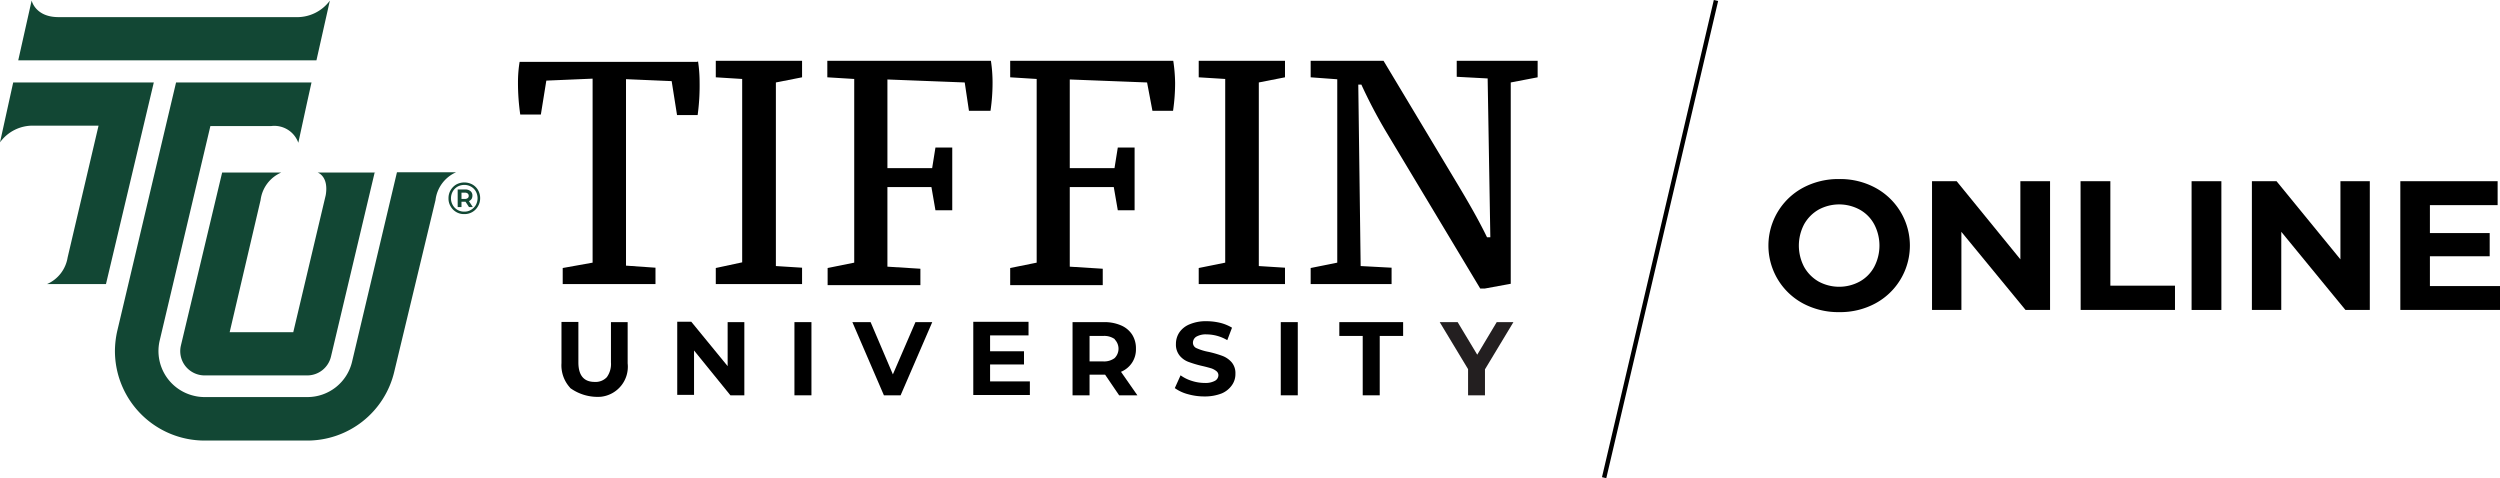
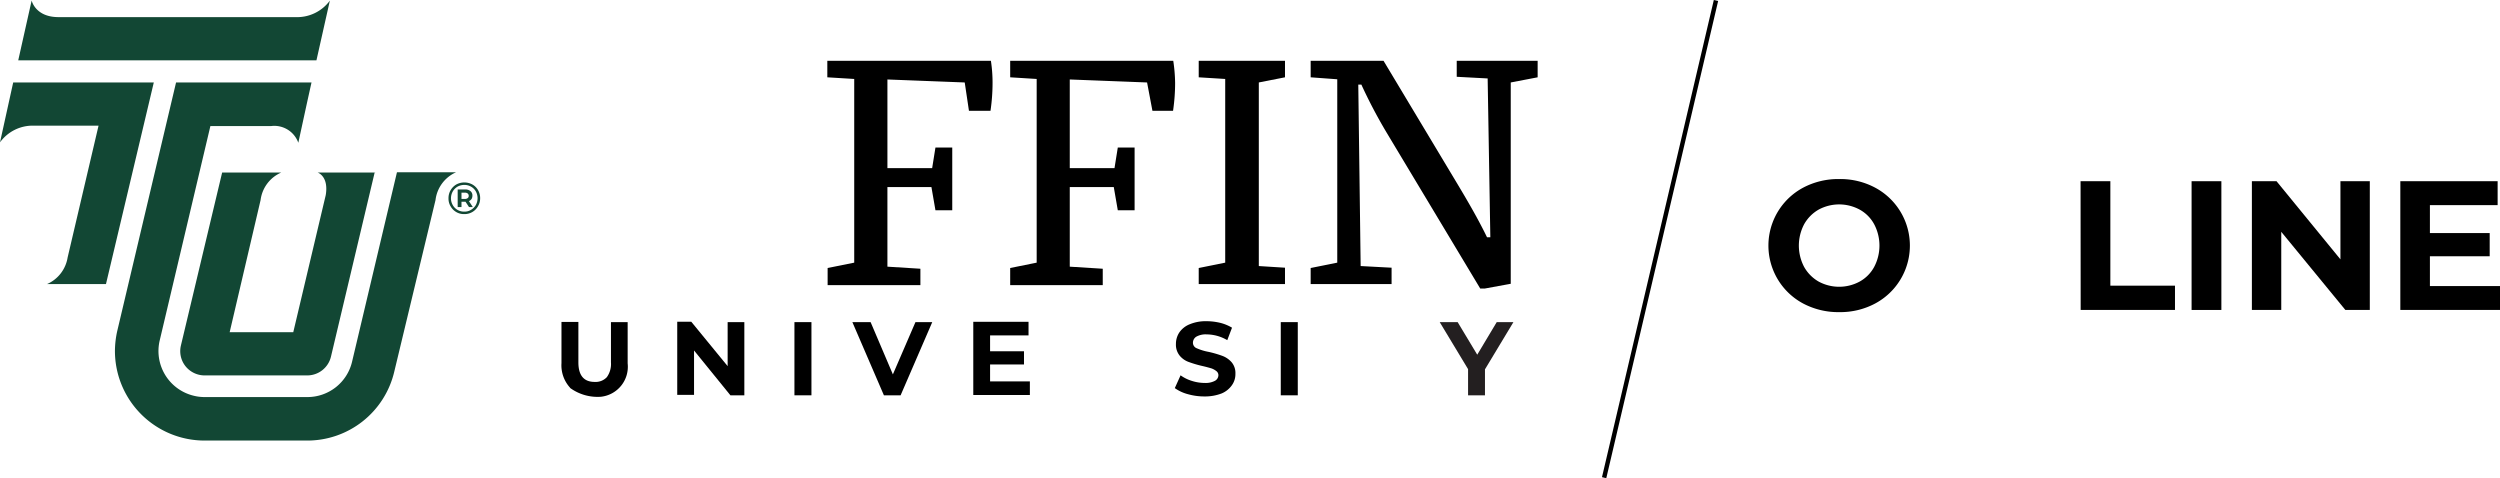
<svg xmlns="http://www.w3.org/2000/svg" viewBox="0 0 242.53 46.39">
  <defs>
    <style>.cls-1{fill:none;stroke:#000;stroke-width:0.43px;}.cls-2{fill:#124734;}.cls-3{fill:#231f20;}</style>
  </defs>
  <line class="cls-1" x1="155.62" y1="46.34" x2="166.47" y2="0.05" />
  <path class="cls-2" d="M14.92,8,10.28,27.56H4.56a3.4,3.4,0,0,0,2-2.58l3-12.79H3.26A3.91,3.91,0,0,0,0,13.81L1.28,8H14.92" />
  <path class="cls-2" d="M30.22,8l-.41,1.85-.87,4a2.47,2.47,0,0,0-2.64-1.62H20.41L15.5,33a4.46,4.46,0,0,0,3.29,5.39,4.29,4.29,0,0,0,1.07.13H29.8a4.45,4.45,0,0,0,4.36-3.45l4.35-18.36h5.74a3.38,3.38,0,0,0-2,2.7h0l-4,16.64a8.67,8.67,0,0,1-8.46,6.69H19.86a8.7,8.7,0,0,1-8.71-8.67A9,9,0,0,1,11.4,32L17.08,8H30.22" />
  <path class="cls-2" d="M36.35,16.72,32.11,34.59a2.37,2.37,0,0,1-2.31,1.83H19.86a2.38,2.38,0,0,1-1.87-.9,2.35,2.35,0,0,1-.44-2l4-16.78h5.73a3.37,3.37,0,0,0-2,2.67l-3,12.82h6.17l3.15-13.3c.31-1.84-.78-2.19-.78-2.19h5.63" />
  <path class="cls-2" d="M3.07.05s.35,1.61,2.6,1.61h23A3.94,3.94,0,0,0,32,.06L30.7,5.85H1.77L3.07.05" />
-   <path d="M67.71,5.9A13.41,13.41,0,0,1,67.87,8a20.87,20.87,0,0,1-.19,3.16h-2l-.52-3.29-4.43-.19V25.77l2.86.2v1.59h-9V26l2.9-.52V7.63L53,7.82l-.53,3.29h-2A21.58,21.58,0,0,1,50.25,8a12.17,12.17,0,0,1,.16-2H67.68Z" />
-   <path d="M75.27,25.81l2.54.16v1.59H69.44V26L72,25.45V7.66L69.44,7.5V5.9h8.37V7.5L75.27,8Z" />
  <path d="M96.13,5.9a14,14,0,0,1,.16,2.15,18.76,18.76,0,0,1-.2,2.7H94L93.59,8l-7.5-.29v8.6h4.34l.32-2h1.63V20.4H90.75l-.39-2.25H86.09v7.72l3.2.2v1.59h-9V26l2.58-.52V7.66L80.26,7.5V5.9Z" />
  <path d="M113.82,5.9A15.46,15.46,0,0,1,114,8.05a18.76,18.76,0,0,1-.2,2.7h-2L111.28,8l-7.5-.29v8.6h4.34l.32-2h1.63V20.4h-1.63l-.39-2.25h-4.27v7.72l3.2.2v1.59H98V26l2.57-.52V7.66L98,7.5V5.9Z" />
  <path d="M122.12,25.81l2.54.16v1.59h-8.37V26l2.57-.52V7.66l-2.57-.16V5.9h8.37V7.5l-2.54.5Z" />
  <path d="M146.56,8V27.53l-2.51.46h-.45L134.54,12.9a48.73,48.73,0,0,1-2.47-4.69h-.3l.23,17.6,3,.16v1.59h-7.85V26l2.58-.52V7.69l-2.58-.19V5.9h7.07l7.2,12c1,1.67,2,3.39,2.84,5.12h.32l-.26-15.41-3-.16V5.9h7.85V7.5Z" />
  <path d="M55.32,37.63a3.22,3.22,0,0,1-.85-2.4v-4h1.64v3.92c0,1.27.53,1.9,1.58,1.9a1.49,1.49,0,0,0,1.18-.46,2.18,2.18,0,0,0,.4-1.44v-3.9h1.62v4a2.93,2.93,0,0,1-2.59,3.24,4.53,4.53,0,0,1-3-.86Z" />
  <path d="M72.21,31.25v7.1H70.86L67.33,34v4.31H65.7v-7.1h1.36l3.53,4.31V31.25Z" />
  <path d="M77.07,31.25h1.65v7.1H77.07Z" />
  <path d="M90.44,31.25l-3.07,7.1H85.75l-3.06-7.1h1.77l2.16,5.07,2.19-5.07Z" />
  <path d="M99.91,37v1.32H94.42v-7.1h5.36v1.32H96.05v1.54h3.29v1.28H96.05V37Z" />
-   <path d="M108.57,38.35l-1.36-2H105.7v2h-1.65v-7.1h3.07a4,4,0,0,1,1.64.32,2.39,2.39,0,0,1,1.07.89,2.46,2.46,0,0,1,.37,1.37,2.34,2.34,0,0,1-.38,1.36,2.37,2.37,0,0,1-1.07.88l1.59,2.28Zm-.41-5.44a1.76,1.76,0,0,0-1.13-.32H105.7v2.47H107a1.7,1.7,0,0,0,1.13-.32,1.28,1.28,0,0,0,0-1.82h0Z" />
  <path d="M115.24,38.24a3.88,3.88,0,0,1-1.27-.59l.56-1.24a3.7,3.7,0,0,0,1.09.54,4.09,4.09,0,0,0,1.25.2,1.92,1.92,0,0,0,1-.21.63.63,0,0,0,.33-.55A.5.5,0,0,0,118,36a1.62,1.62,0,0,0-.5-.27c-.21-.06-.49-.14-.84-.22a10.61,10.61,0,0,1-1.33-.39,2,2,0,0,1-.88-.61,1.68,1.68,0,0,1-.37-1.14,2,2,0,0,1,.33-1.12,2.21,2.21,0,0,1,1-.79,4.06,4.06,0,0,1,1.65-.3,5.88,5.88,0,0,1,1.32.16,4.22,4.22,0,0,1,1.14.47L119.06,33a4,4,0,0,0-2-.56,1.84,1.84,0,0,0-1,.22.69.69,0,0,0-.33.59.57.57,0,0,0,.38.54,5.18,5.18,0,0,0,1.16.35,10.61,10.61,0,0,1,1.33.39,2.25,2.25,0,0,1,.88.61,1.62,1.62,0,0,1,.37,1.12,1.84,1.84,0,0,1-.34,1.11,2.3,2.3,0,0,1-1,.8,4.47,4.47,0,0,1-1.66.29A5.84,5.84,0,0,1,115.24,38.24Z" />
  <path d="M124.25,31.25h1.65v7.1h-1.65Z" />
-   <path d="M132.2,32.59h-2.27V31.25h6.19v1.34h-2.27v5.76H132.2Z" />
  <path class="cls-3" d="M144.06,35.83v2.52h-1.64V35.81l-2.75-4.56h1.74l1.9,3.16,1.89-3.16h1.62Z" />
  <path d="M174.92,29.44a6.37,6.37,0,0,1,0-11.23,7.27,7.27,0,0,1,3.51-.84,7.17,7.17,0,0,1,3.49.84,6.37,6.37,0,0,1,0,11.23,7.17,7.17,0,0,1-3.49.84A7.27,7.27,0,0,1,174.92,29.44Zm5.5-2.13a3.54,3.54,0,0,0,1.4-1.42,4.44,4.44,0,0,0,0-4.13,3.54,3.54,0,0,0-1.4-1.42,4.18,4.18,0,0,0-4,0,3.74,3.74,0,0,0-1.4,1.42,4.44,4.44,0,0,0,0,4.13,3.74,3.74,0,0,0,1.4,1.42A4.18,4.18,0,0,0,180.42,27.31Z" />
-   <path d="M198.88,17.58V30.07h-2.37l-6.23-7.58v7.58h-2.85V17.58h2.39L196,25.16V17.58Z" />
  <path d="M201.84,17.58h2.89V27.71H211v2.36h-9.15Z" />
  <path d="M212.61,17.58h2.89V30.07h-2.89Z" />
  <path d="M229.9,17.58V30.07h-2.37l-6.22-7.58v7.58h-2.85V17.58h2.39l6.2,7.58V17.58Z" />
  <path d="M242.53,27.75v2.32h-9.67V17.58h9.44V19.9h-6.57v2.71h5.8v2.25h-5.8v2.89Z" />
  <path class="cls-2" d="M45.83,17.9a1.45,1.45,0,0,1,.55.55,1.56,1.56,0,0,1,.2.78,1.52,1.52,0,0,1-.21.78,1.48,1.48,0,0,1-.55.56,1.51,1.51,0,0,1-.78.2,1.46,1.46,0,0,1-.78-.2,1.48,1.48,0,0,1-.55-.56,1.45,1.45,0,0,1-.2-.77,1.51,1.51,0,0,1,.2-.78,1.55,1.55,0,0,1,.55-.56,1.64,1.64,0,0,1,1.57,0Zm-.14,2.46a1.32,1.32,0,0,0,.47-.47,1.37,1.37,0,0,0,0-1.32,1.2,1.2,0,0,0-.46-.46,1.29,1.29,0,0,0-.65-.17,1.36,1.36,0,0,0-.67.17,1.3,1.3,0,0,0-.46.47,1.35,1.35,0,0,0-.17.66,1.29,1.29,0,0,0,.17.65,1.22,1.22,0,0,0,.46.47,1.25,1.25,0,0,0,.66.17A1.19,1.19,0,0,0,45.69,20.36Zm.06-1.06a.61.61,0,0,1-.26.21l.38.58H45.5l-.34-.52h-.39v.52H44.4V18.38h.71a.78.78,0,0,1,.53.16.53.53,0,0,1,.19.44A.66.66,0,0,1,45.75,19.3Zm-.66,0a.44.44,0,0,0,.28-.08.26.26,0,0,0,.1-.22.28.28,0,0,0-.1-.23.44.44,0,0,0-.28-.08h-.32v.61Z" />
</svg>